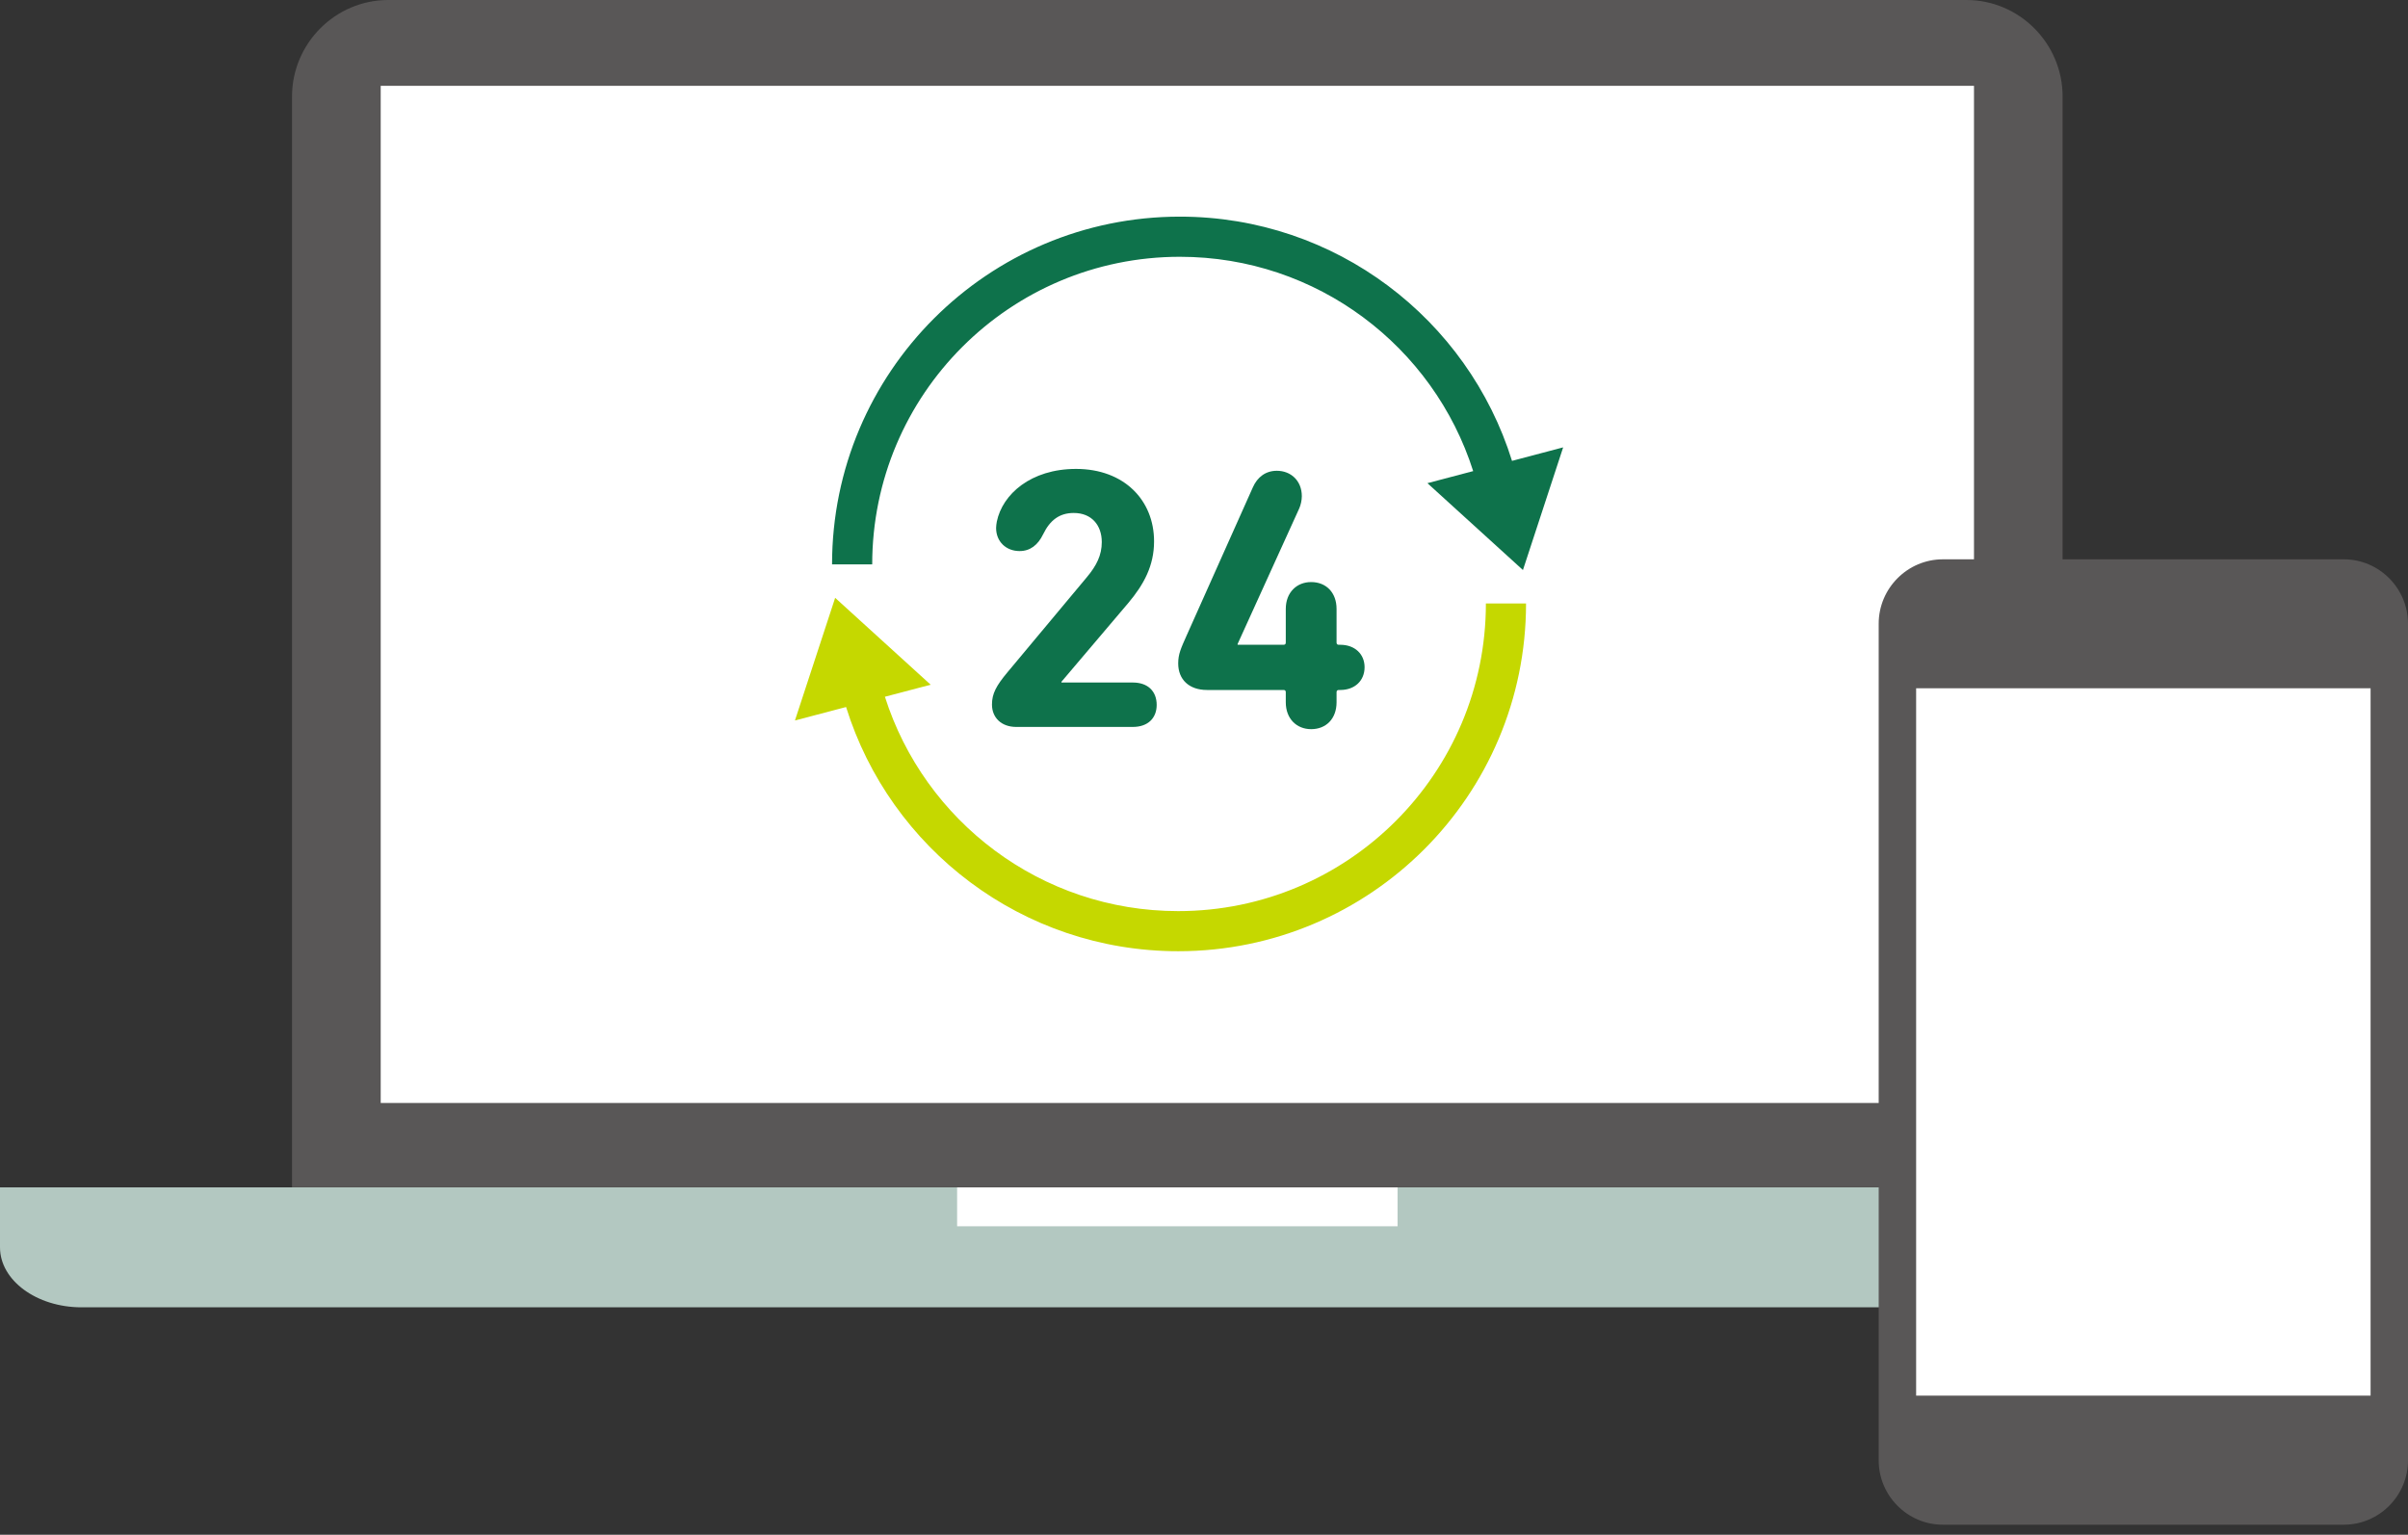
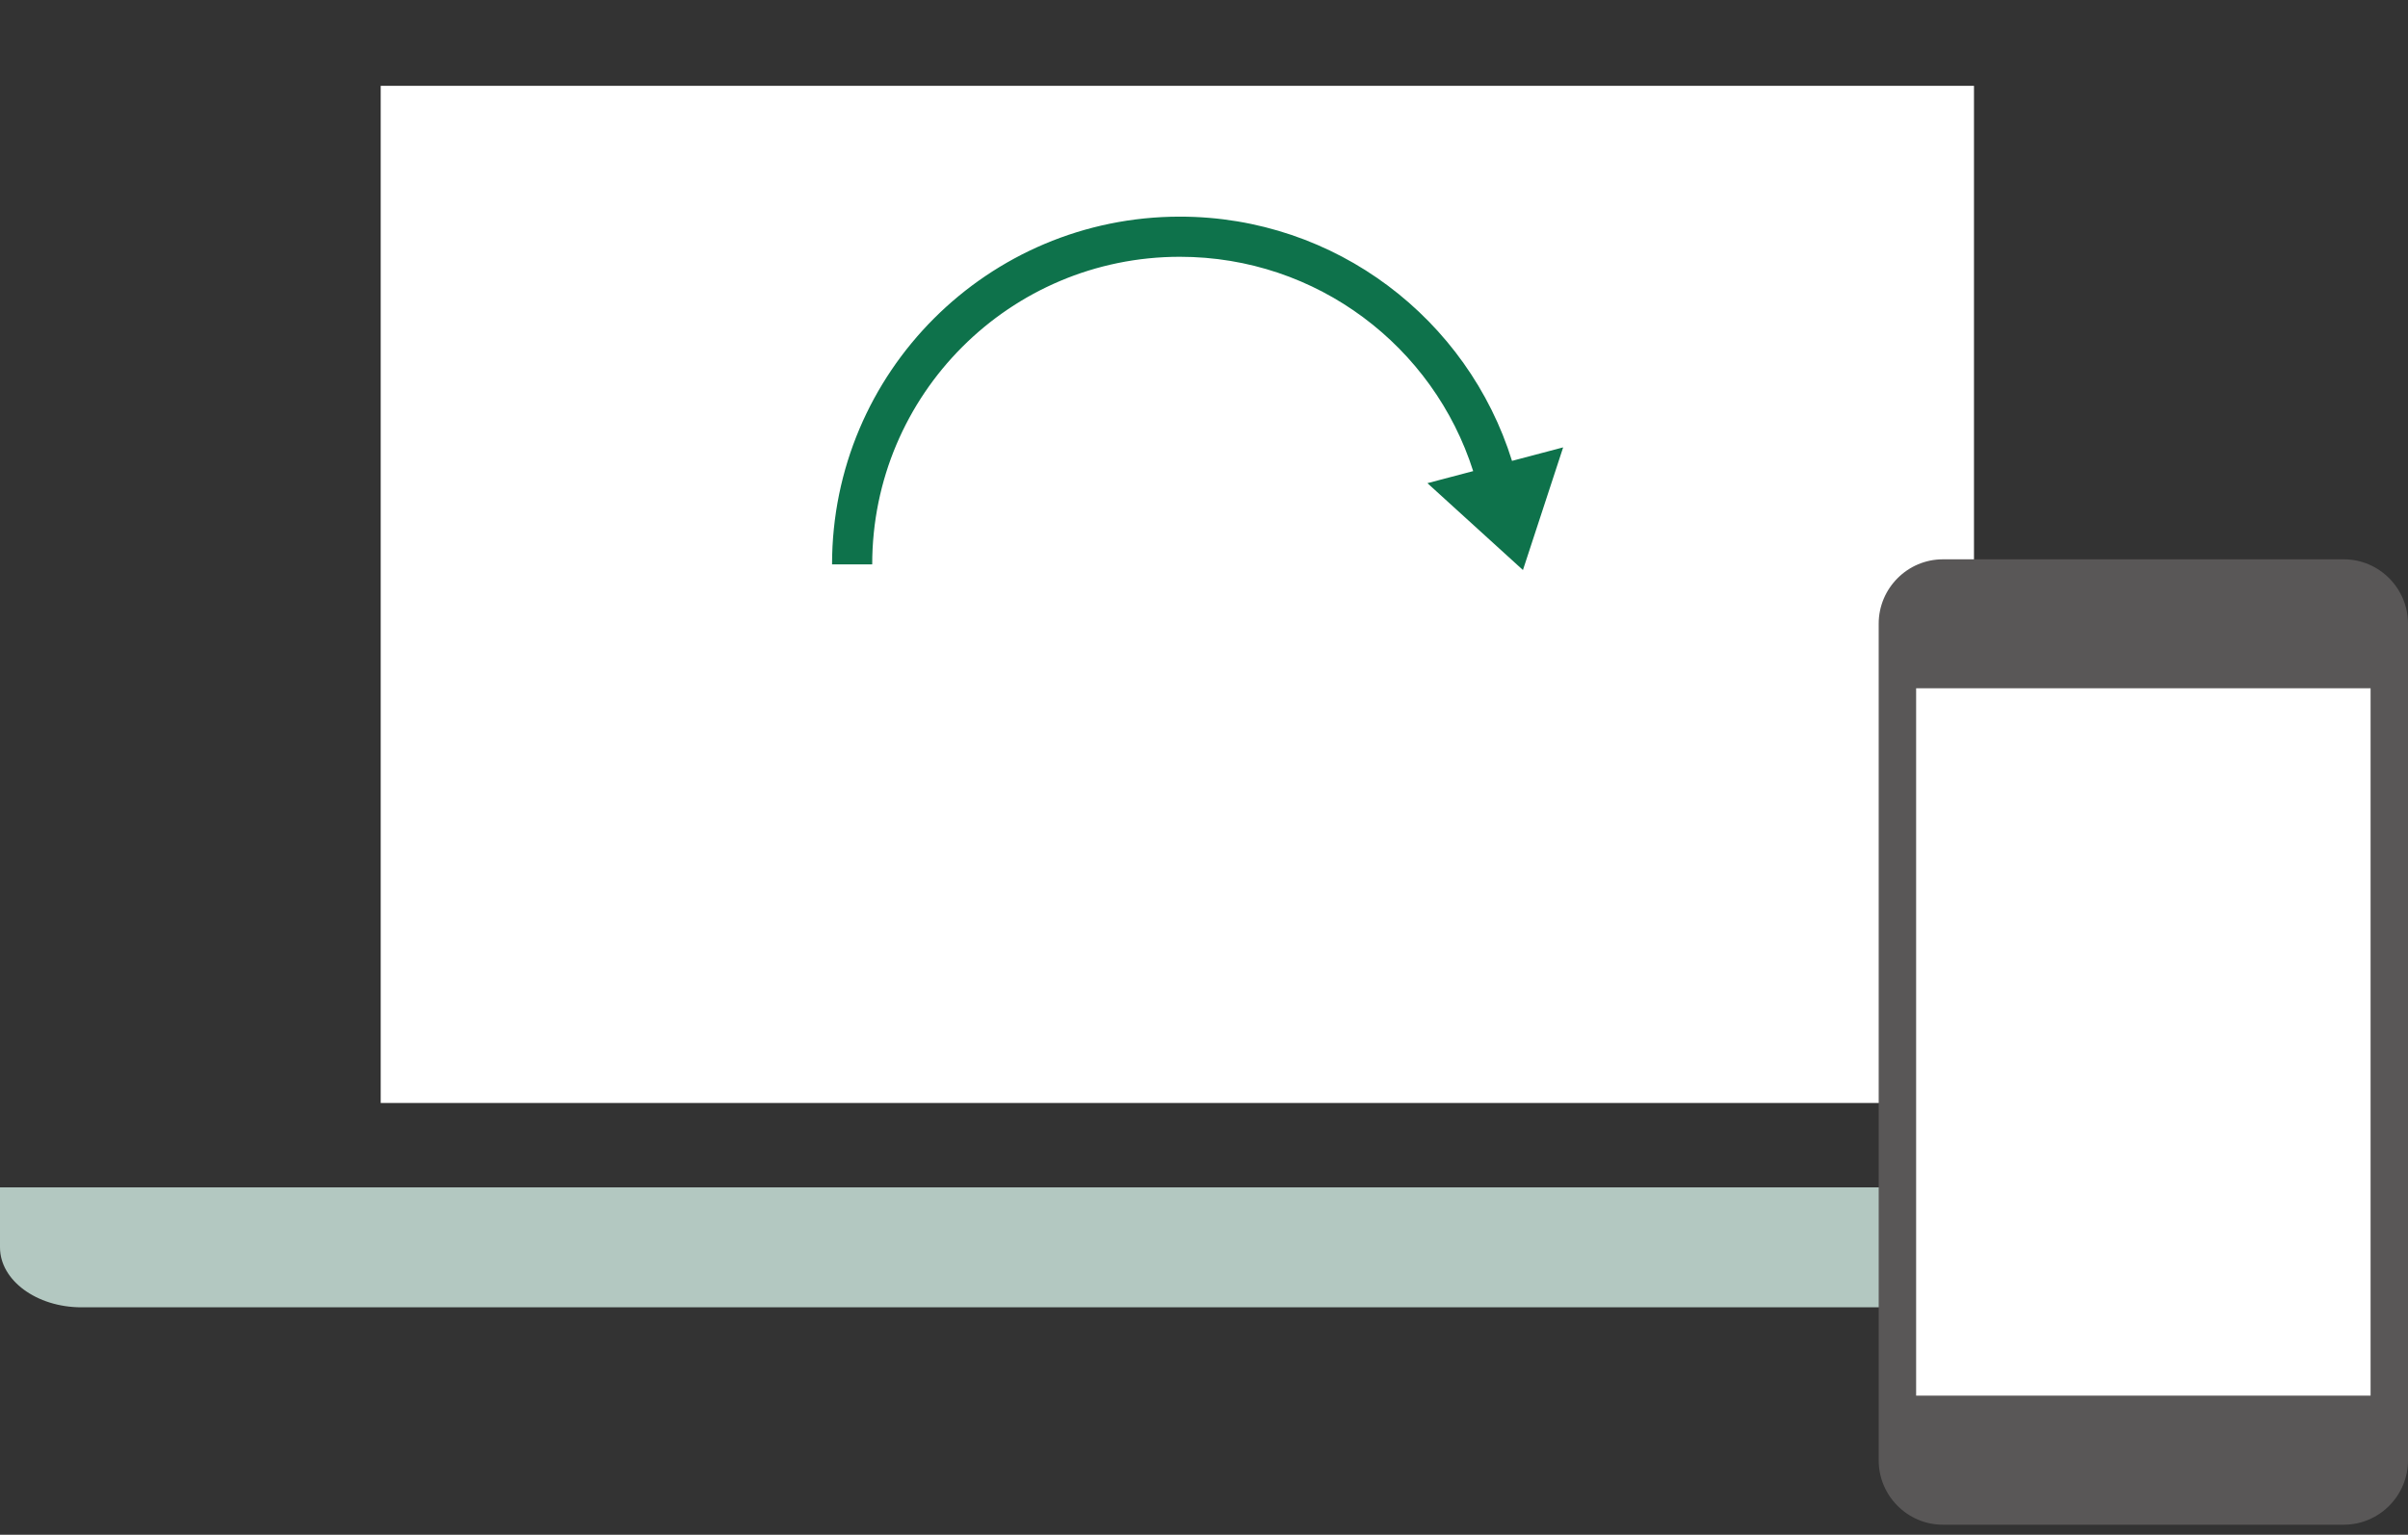
<svg xmlns="http://www.w3.org/2000/svg" width="80" height="51" viewBox="0 0 80 51" fill="none">
  <rect x="0" y="0" width="80" height="51" fill="#333333" stroke="none" />
-   <path d="M65.33 0H12.899C11.14 0 9.702 1.443 9.702 3.207V21.989V36.246V39.454H12.899H65.328H68.525V36.248V21.991V3.209C68.527 1.445 67.089 0 65.33 0Z" fill="#595757" />
  <path d="M75.523 39.457H2.706H0V41.45C0 42.547 1.218 43.442 2.706 43.442H75.523C77.011 43.442 78.23 42.545 78.23 41.45V39.457H75.523Z" fill="#B3C8C1" />
  <path d="M65.581 2.852H12.648V36.652H65.581V2.852Z" fill="white" />
-   <path d="M46.431 39.457H31.798V40.749H46.431V39.457Z" fill="white" />
  <path d="M62.415 48.528C62.415 49.704 63.374 50.666 64.547 50.666H77.868C79.041 50.666 80 49.704 80 48.528V20.725C80 19.548 79.041 18.586 77.868 18.586H64.547C63.374 18.586 62.415 19.548 62.415 20.725V48.528Z" fill="#595757" />
  <path d="M78.757 22.871H63.659V46.377H78.757V22.871Z" fill="white" />
-   <path d="M32.956 23.412C32.956 23.846 33.266 24.156 33.763 24.156H37.634C38.142 24.156 38.428 23.858 38.428 23.424C38.428 22.977 38.142 22.68 37.634 22.68H35.264V22.655L37.485 20.037C38.006 19.416 38.341 18.796 38.341 17.989C38.341 16.624 37.348 15.582 35.748 15.582C34.246 15.582 33.303 16.426 33.117 17.332C33.105 17.406 33.093 17.48 33.093 17.543C33.093 18.002 33.428 18.312 33.874 18.312C34.222 18.312 34.482 18.113 34.656 17.753C34.879 17.294 35.19 17.046 35.673 17.046C36.269 17.046 36.604 17.456 36.604 18.014C36.604 18.448 36.43 18.796 36.108 19.18L33.477 22.332C33.093 22.791 32.956 23.052 32.956 23.412Z" fill="#0E724B" />
-   <path d="M40.099 22.928H42.642C42.692 22.928 42.717 22.952 42.717 23.002V23.337C42.717 23.883 43.077 24.23 43.56 24.23C44.057 24.23 44.404 23.883 44.404 23.337V23.002C44.404 22.952 44.429 22.928 44.479 22.928H44.528C45.012 22.928 45.335 22.617 45.335 22.171C45.335 21.736 45.012 21.426 44.528 21.426H44.479C44.429 21.426 44.404 21.401 44.404 21.352V20.235C44.404 19.689 44.057 19.342 43.56 19.342C43.077 19.342 42.717 19.689 42.717 20.235V21.352C42.717 21.401 42.692 21.426 42.642 21.426H41.116V21.401L43.163 16.897C43.213 16.786 43.25 16.624 43.25 16.488C43.25 15.979 42.891 15.644 42.419 15.644C42.047 15.644 41.774 15.855 41.625 16.19L39.429 21.104C39.23 21.55 39.143 21.736 39.143 22.047C39.143 22.58 39.503 22.928 40.099 22.928Z" fill="#0E724B" />
  <path fill-rule="evenodd" clip-rule="evenodd" d="M28.977 18.755C28.977 13.109 33.553 8.533 39.199 8.533C43.764 8.533 47.63 11.525 48.943 15.655L47.423 16.056L50.596 18.942L51.932 14.866L50.233 15.315C48.769 10.613 44.383 7.199 39.199 7.199C32.817 7.199 27.643 12.373 27.643 18.755H28.977Z" fill="#0E724B" />
-   <path fill-rule="evenodd" clip-rule="evenodd" d="M49.365 20.053C49.365 25.699 44.789 30.276 39.143 30.276C34.578 30.276 30.712 27.284 29.399 23.153L30.919 22.753L27.746 19.866L26.41 23.942L28.109 23.494C29.573 28.196 33.959 31.609 39.143 31.609C45.525 31.609 50.699 26.436 50.699 20.053L49.365 20.053Z" fill="#C5D800" />
</svg>